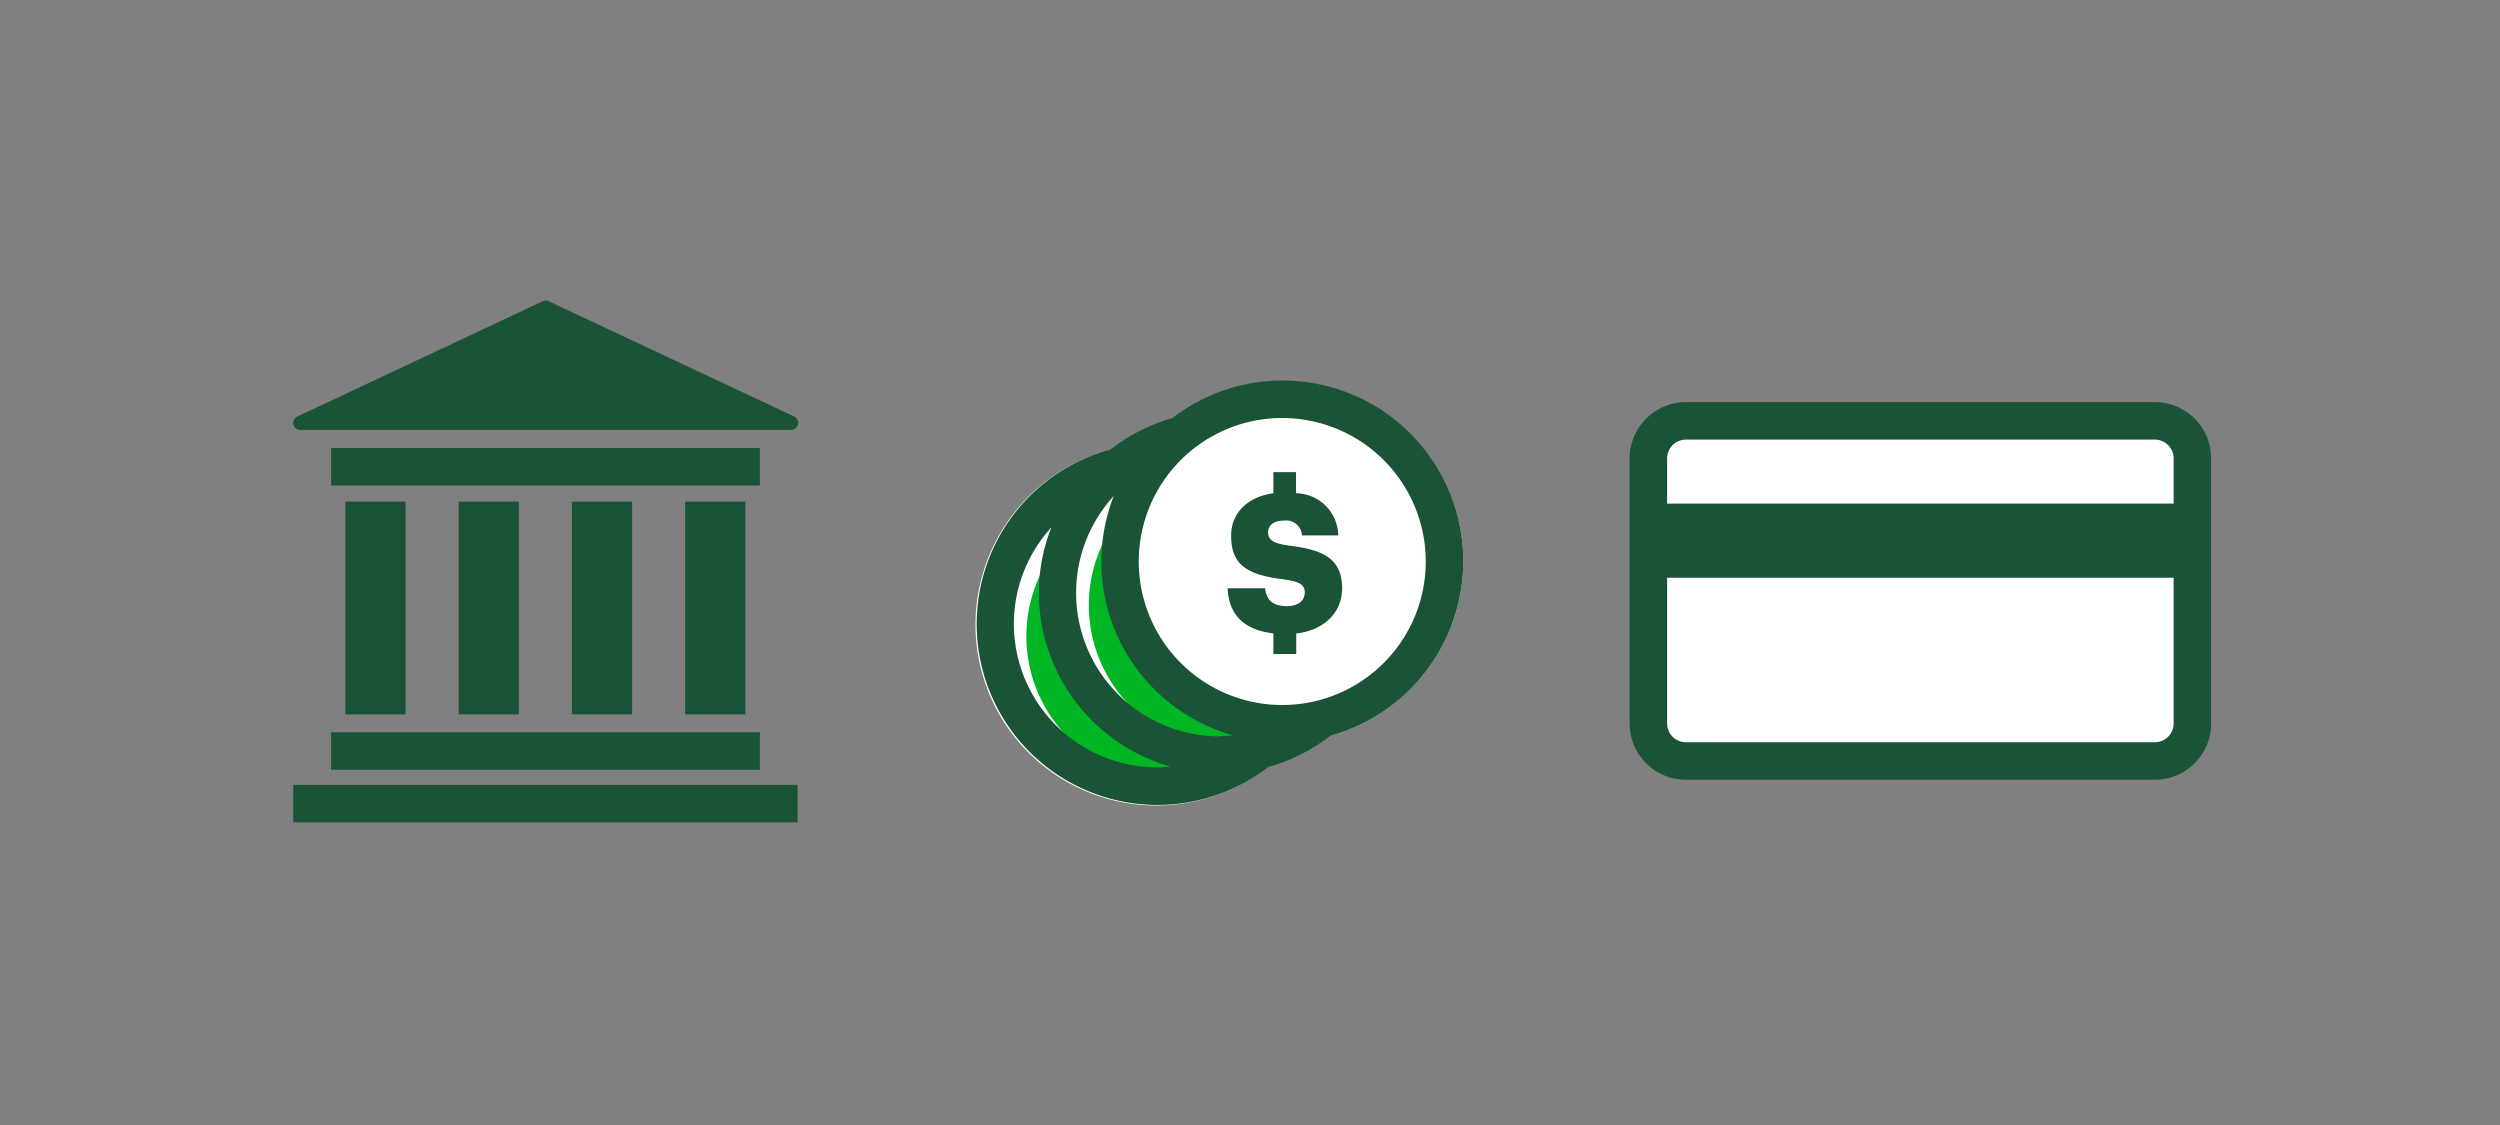
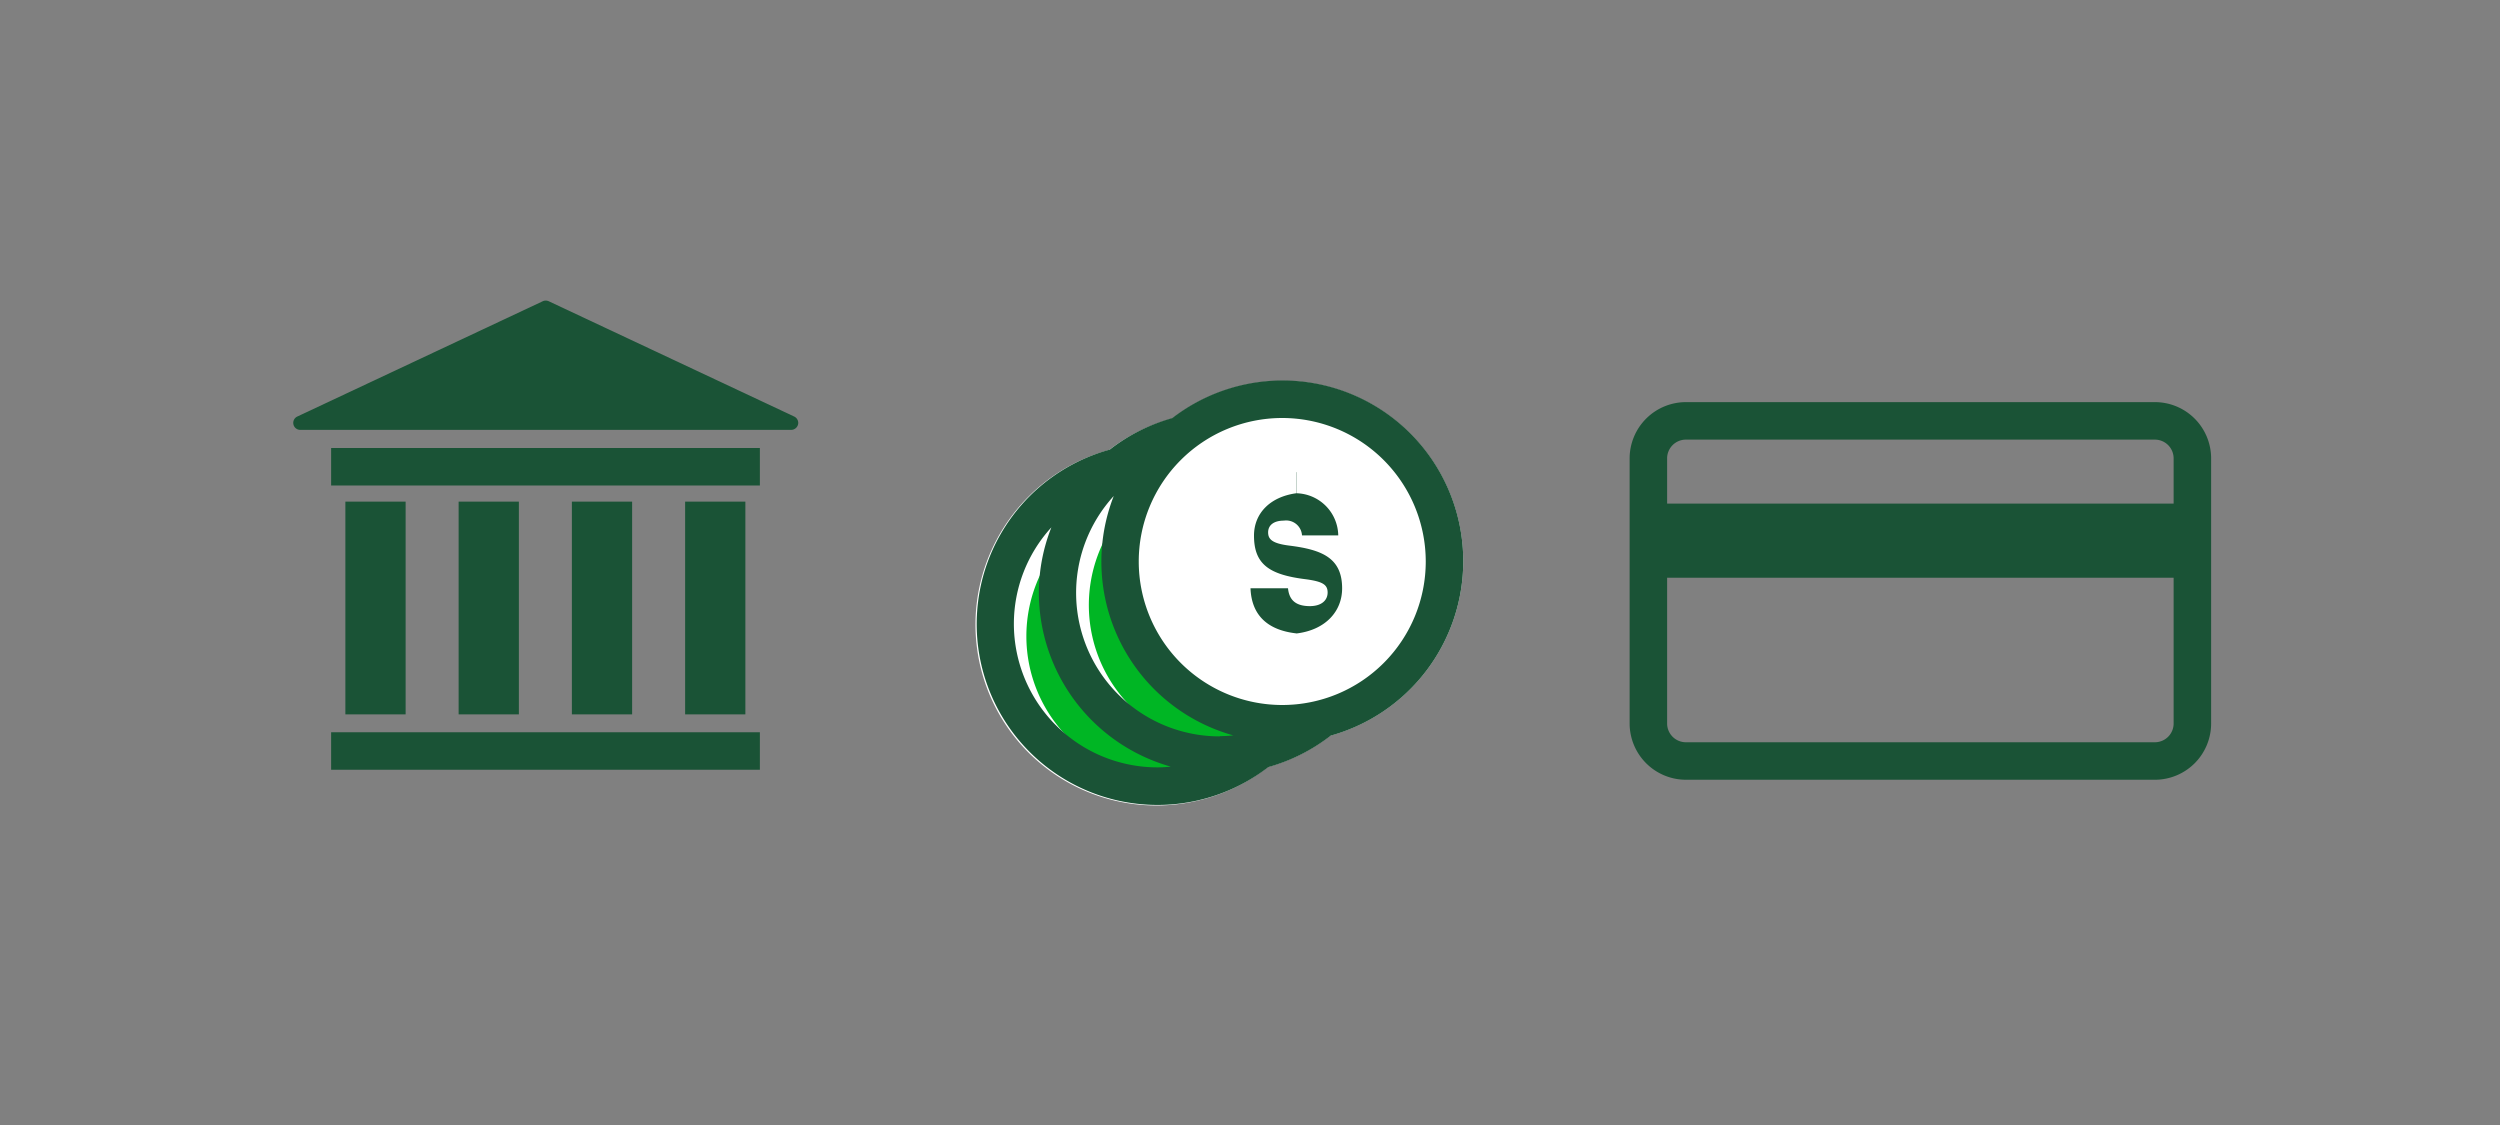
<svg xmlns="http://www.w3.org/2000/svg" viewBox="0 0 200 90">
  <rect x="0" y="0" width="200" height="90" fill="#808080" stroke="none" />
  <defs>
    <style>.cls-1{fill:#1a5336;}.cls-2{fill:#fff;}.cls-3{fill:#00b624;}</style>
  </defs>
  <g id="FLT_ART_WORKS" data-name="FLT ART WORKS">
    <g id="flexible">
      <path id="outline" class="cls-1" d="M24,34.39H63.29a.57.57,0,0,0,.57-.55.57.57,0,0,0-.33-.52L43.9,24.1a.57.57,0,0,0-.48,0L23.79,33.32A.56.56,0,0,0,24,34.39Z" />
      <rect id="outline-2" data-name="outline" class="cls-1" x="27.63" y="40.13" width="4.82" height="17.02" />
      <rect id="outline-3" data-name="outline" class="cls-1" x="36.69" y="40.13" width="4.82" height="17.02" />
      <rect id="outline-4" data-name="outline" class="cls-1" x="45.75" y="40.13" width="4.82" height="17.02" />
      <rect id="outline-5" data-name="outline" class="cls-1" x="54.81" y="40.13" width="4.82" height="17.02" />
-       <rect id="outline-6" data-name="outline" class="cls-1" x="23.46" y="62.79" width="40.35" height="3" />
      <rect id="outline-7" data-name="outline" class="cls-1" x="26.49" y="58.58" width="34.3" height="3" />
      <rect id="outline-8" data-name="outline" class="cls-1" x="26.49" y="35.84" width="34.3" height="3" />
-       <rect id="white" class="cls-2" x="131.87" y="33.67" width="43.53" height="27.21" rx="3" />
      <path id="outline-9" data-name="outline" class="cls-1" d="M172.39,32.17H134.87a4.51,4.51,0,0,0-4.5,4.5V57.88a4.51,4.51,0,0,0,4.5,4.5h37.52a4.5,4.5,0,0,0,4.5-4.5V36.67A4.5,4.5,0,0,0,172.39,32.17Zm-37.52,3h37.52a1.5,1.5,0,0,1,1.5,1.5v3.62H133.37V36.67A1.5,1.5,0,0,1,134.87,35.17Zm37.52,24.21H134.87a1.5,1.5,0,0,1-1.5-1.5V46.22h40.52V57.88A1.5,1.5,0,0,1,172.39,59.38Z" />
      <path id="white-2" data-name="white" class="cls-2" d="M117.06,44.91a14.49,14.49,0,0,1-10.63,13.94,14.5,14.5,0,0,1-5,2.51A14.47,14.47,0,1,1,88.73,36a14.22,14.22,0,0,1,5.06-2.51,14.44,14.44,0,0,1,23.27,11.46Z" />
      <path id="TD_green" data-name="TD green" class="cls-3" d="M98.58,59.89A11.48,11.48,0,0,1,90.1,40.68a14.47,14.47,0,0,0-1,5.23c0,6.62,5.82,11.33,11.9,13C100.65,59,98.94,59.89,98.58,59.89Zm-16.47-9a11.44,11.44,0,0,1,3-7.72,14.25,14.25,0,0,0-1,5.22C84.11,55,90,59.55,96.05,61.26c-.36,0-2.11,1.13-2.47,1.13A11.49,11.49,0,0,1,82.11,50.91Z" />
-       <path id="outline-10" data-name="outline" class="cls-1" d="M103.68,37.77v1.69a3.43,3.43,0,0,1,3.38,3.37h-2.9a1.27,1.27,0,0,0-1.45-1.18c-.83,0-1.26.38-1.26.94s.34.89,1.71,1.06c2.63.33,4.21,1,4.21,3.42,0,1.83-1.32,3.33-3.67,3.61v1.64h-1.83V50.67c-2.37-.27-3.58-1.52-3.66-3.61h3c.08.78.45,1.43,1.75,1.43.91,0,1.42-.45,1.42-1.09s-.42-.88-1.74-1.06c-2.94-.36-4.15-1.2-4.15-3.49,0-1.77,1.27-3.1,3.38-3.39V37.77Z" />
+       <path id="outline-10" data-name="outline" class="cls-1" d="M103.68,37.77v1.69a3.43,3.43,0,0,1,3.38,3.37h-2.9a1.27,1.27,0,0,0-1.45-1.18c-.83,0-1.26.38-1.26.94s.34.89,1.71,1.06c2.63.33,4.21,1,4.21,3.42,0,1.83-1.32,3.33-3.67,3.61v1.64V50.67c-2.37-.27-3.58-1.52-3.66-3.61h3c.08.78.45,1.43,1.75,1.43.91,0,1.42-.45,1.42-1.09s-.42-.88-1.74-1.06c-2.94-.36-4.15-1.2-4.15-3.49,0-1.77,1.27-3.1,3.38-3.39V37.77Z" />
      <path id="outline-11" data-name="outline" class="cls-1" d="M117.06,44.91A14.45,14.45,0,0,0,93.78,33.45a14.44,14.44,0,0,0-5,2.52,14.47,14.47,0,1,0,12.68,25.4,14.48,14.48,0,0,0,5-2.52A14.49,14.49,0,0,0,117.06,44.91Zm-19.48,14A11.48,11.48,0,0,1,89.1,39.68a14.43,14.43,0,0,0,9.56,19.15A9.77,9.77,0,0,1,97.58,58.89Zm16.48-14a11.48,11.48,0,1,1-11.48-11.47A11.49,11.49,0,0,1,114.06,44.91Zm-32.95,5a11.44,11.44,0,0,1,3-7.72,14.25,14.25,0,0,0-1,5.22A14.48,14.48,0,0,0,93.66,61.33a9.77,9.77,0,0,1-1.08.06A11.49,11.49,0,0,1,81.11,49.91Z" />
    </g>
  </g>
</svg>